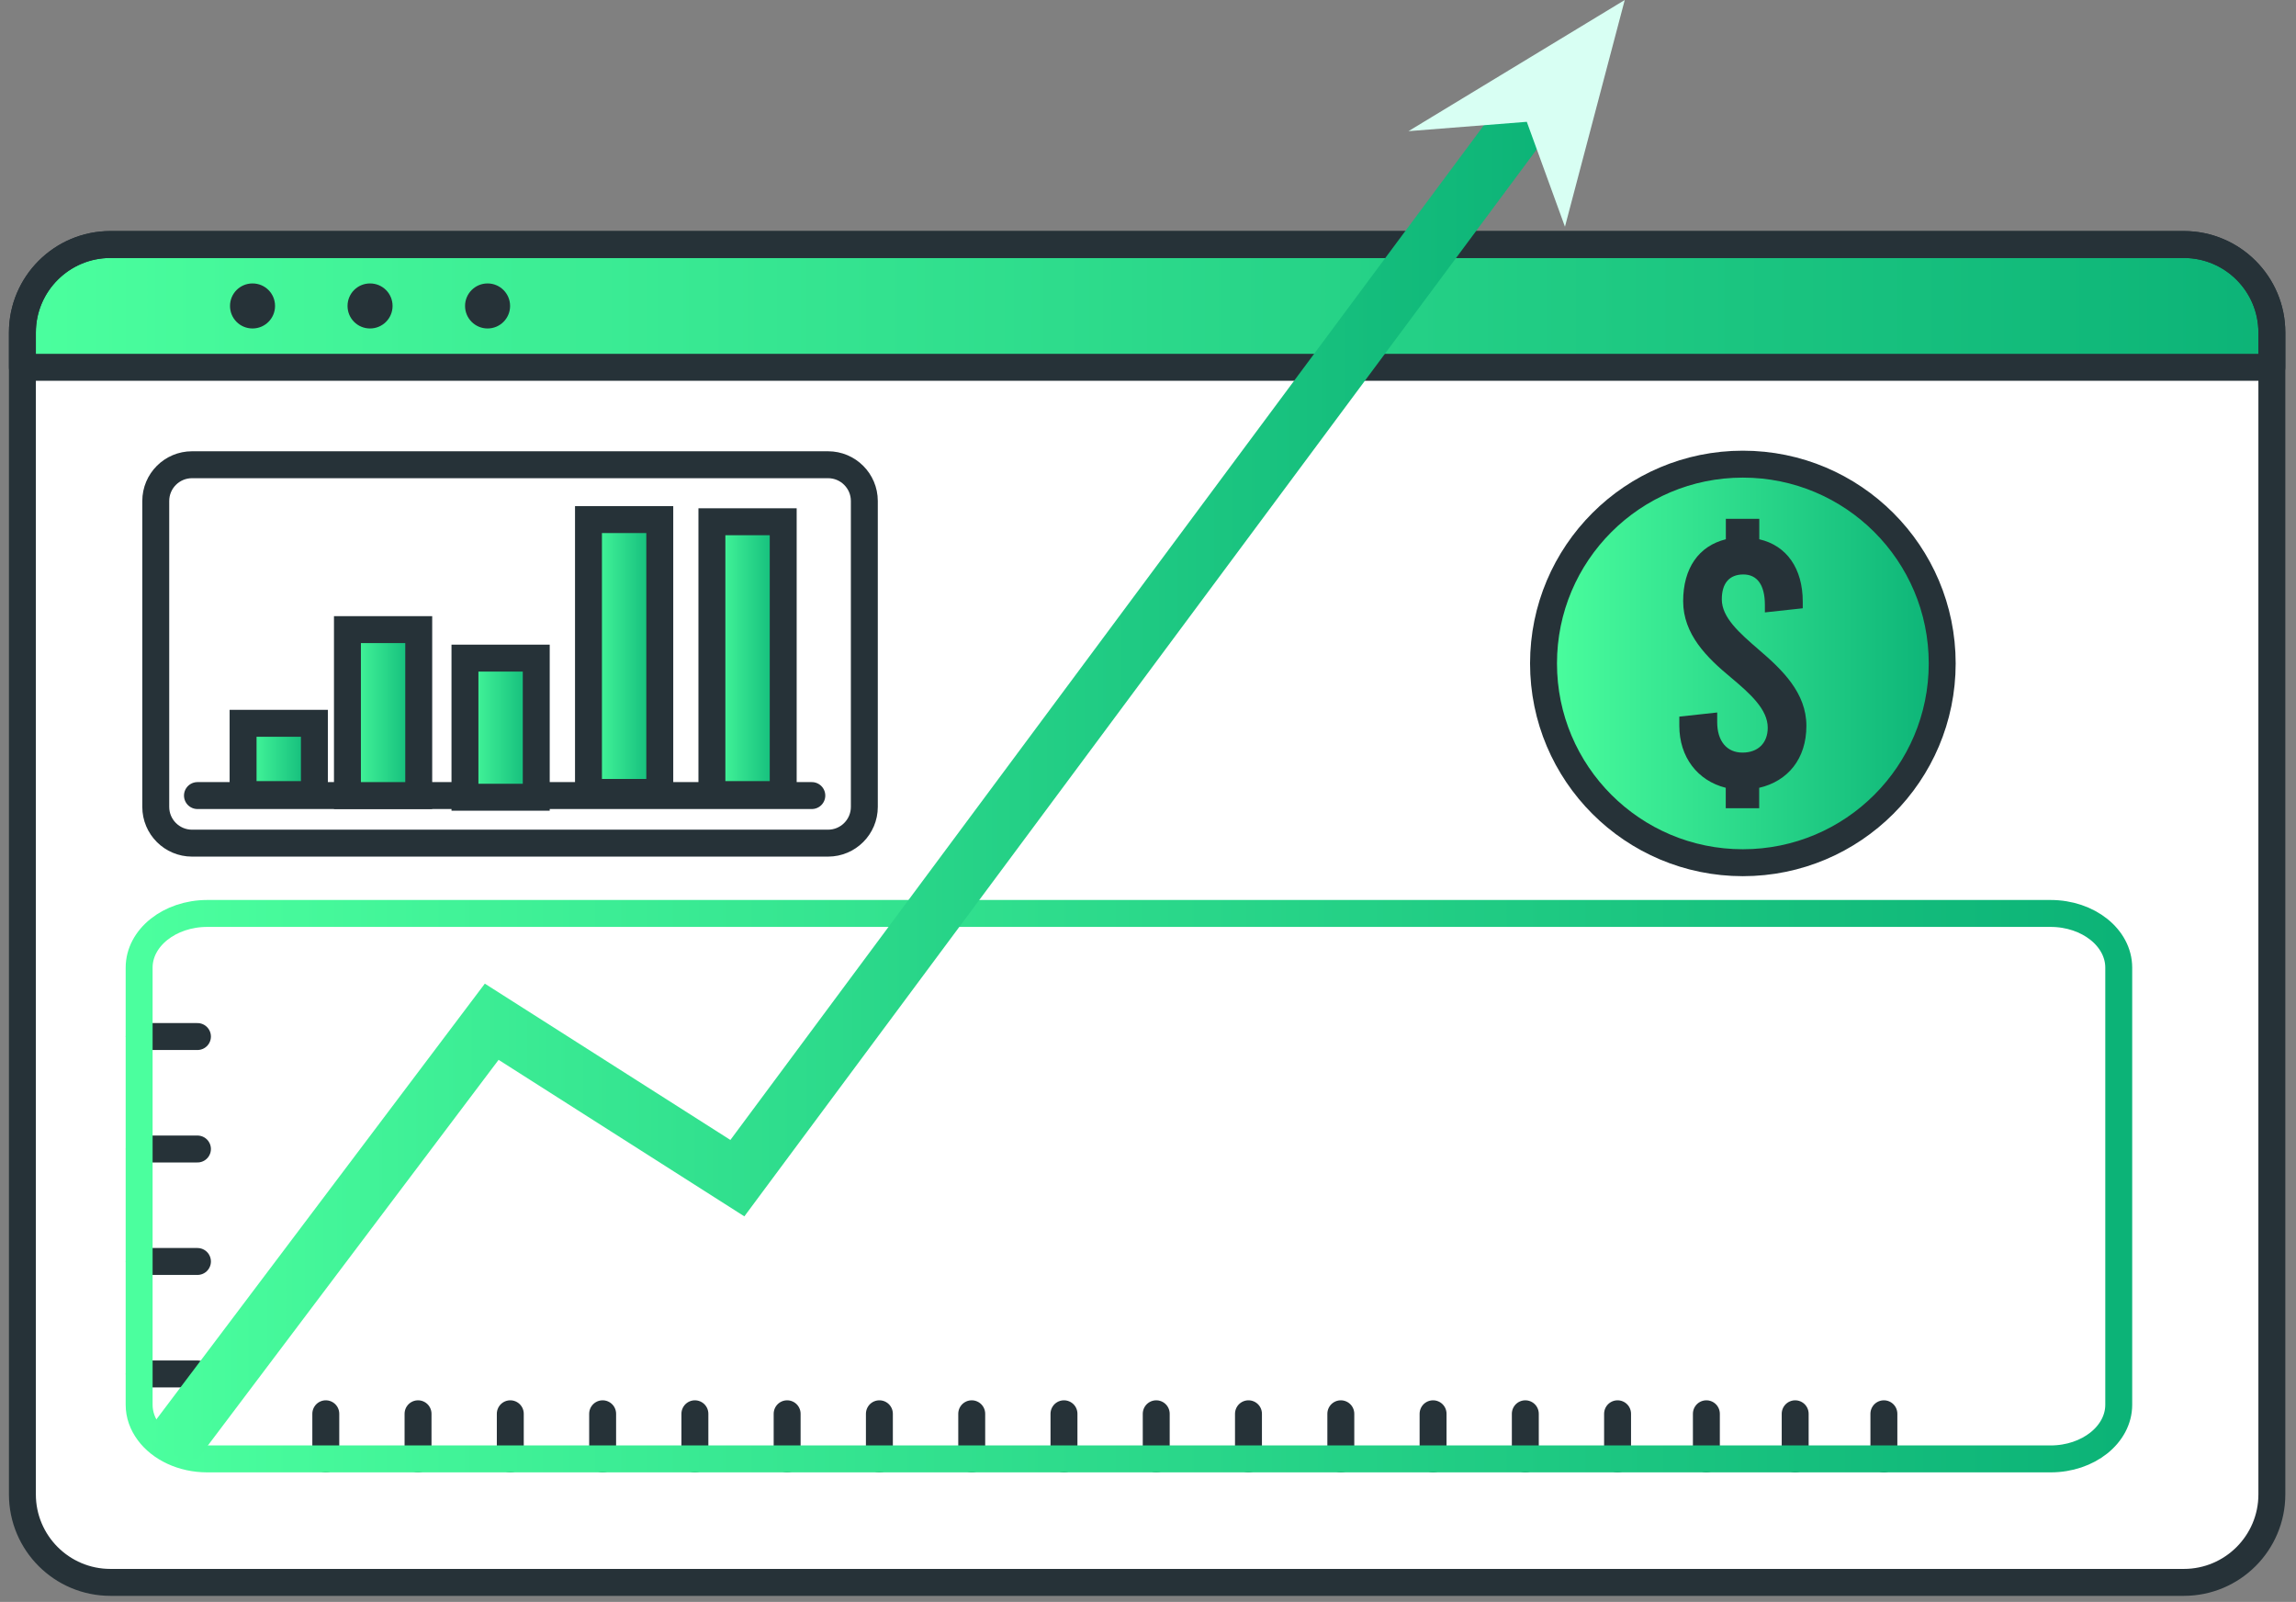
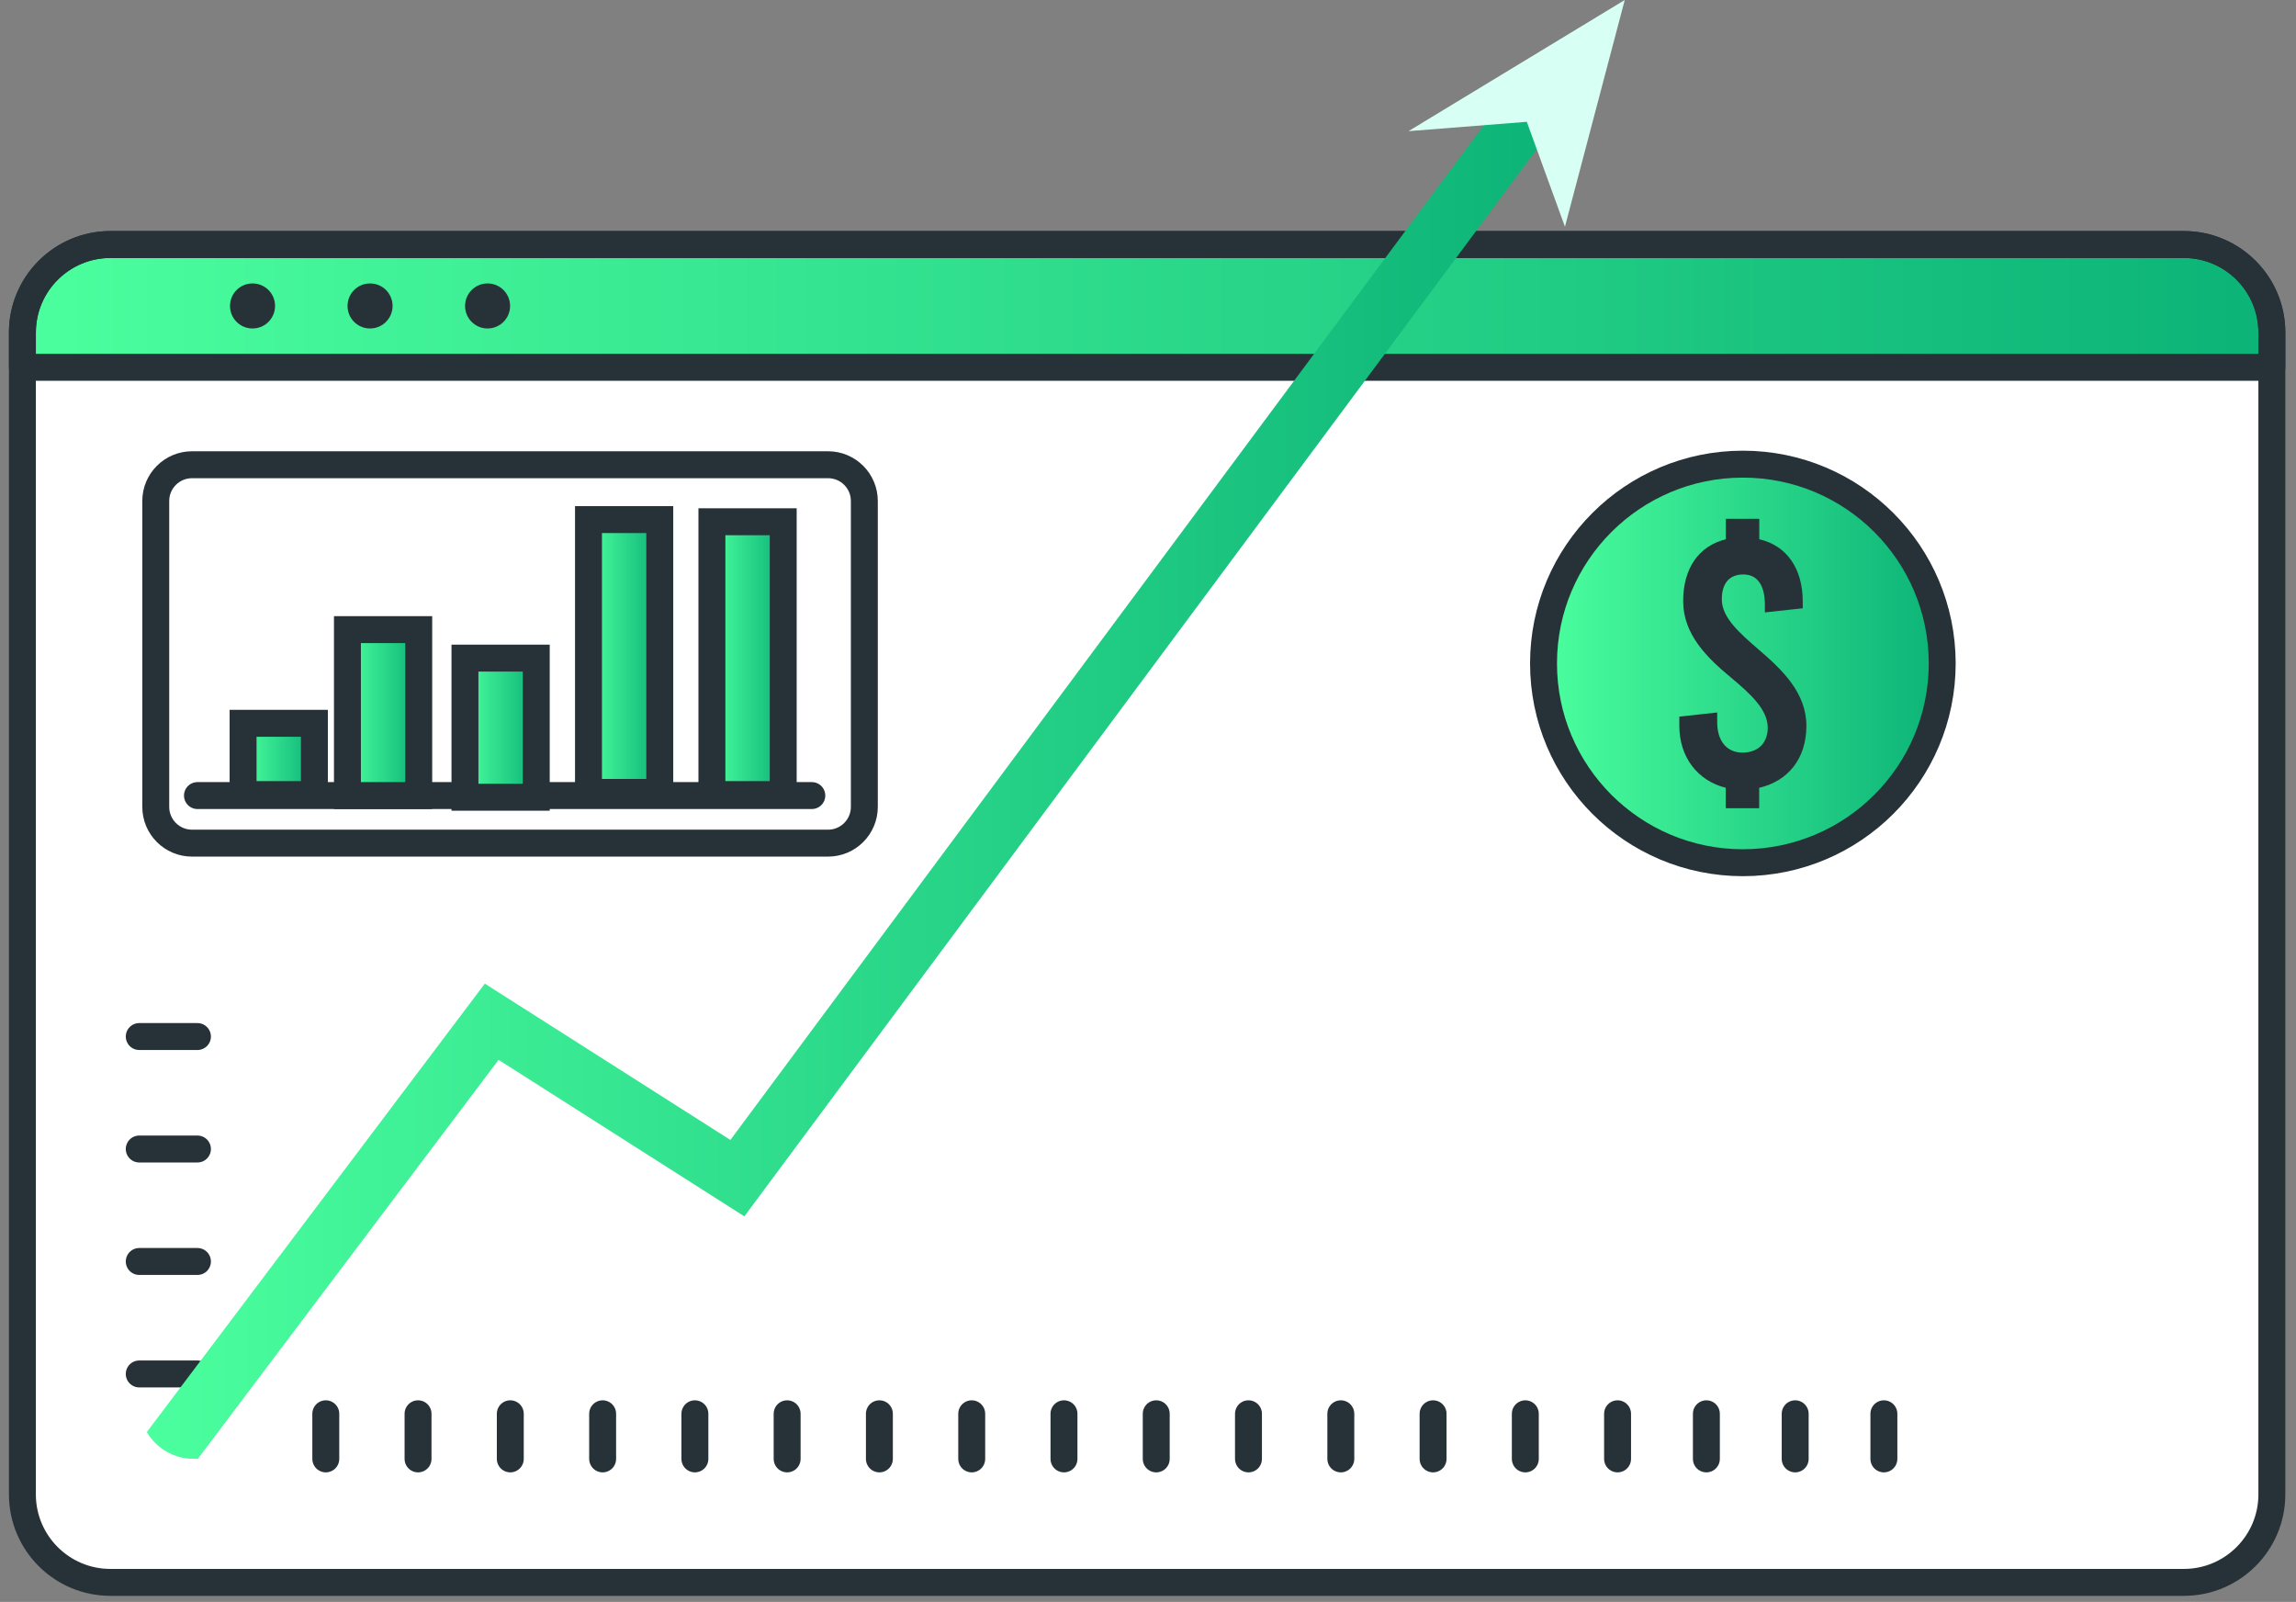
<svg xmlns="http://www.w3.org/2000/svg" preserveAspectRatio="none" width="100%" height="100%" overflow="visible" style="display: block;" viewBox="0 0 205 143" fill="none">
  <rect x="0" y="0" width="205" height="143" fill="#808080" stroke="none" />
  <g id="Group">
    <path id="Vector" d="M9.859 21.827H194.986C199.323 21.827 202.845 25.347 202.845 29.682V133.402C202.845 137.737 199.323 141.257 194.986 141.257H9.859C5.521 141.257 2 137.737 2 133.402V29.682C2 25.347 5.521 21.827 9.859 21.827Z" fill="white" />
    <path id="Vector_2" d="M202.845 29.682V32.789H2V29.682C2 25.347 5.521 21.827 9.859 21.827H194.986C199.323 21.827 202.845 25.347 202.845 29.682Z" fill="url(#paint0_linear_12704_21414)" />
    <path id="Vector_3" d="M9.859 21.827H194.986C199.323 21.827 202.845 25.347 202.845 29.682V133.402C202.845 137.737 199.323 141.257 194.986 141.257H9.859C5.521 141.257 2 137.737 2 133.402V29.682C2 25.347 5.521 21.827 9.859 21.827Z" stroke="#263238" stroke-width="2.404" stroke-linecap="round" stroke-linejoin="round" />
    <path id="Vector_4" d="M202.845 29.682V32.789H2V29.682C2 25.347 5.521 21.827 9.859 21.827H194.986C199.323 21.827 202.845 25.347 202.845 29.682Z" stroke="#263238" stroke-width="2.404" stroke-linecap="round" stroke-linejoin="round" />
    <path id="Vector_5" d="M24.558 27.312C24.558 28.418 23.663 29.322 22.547 29.322C21.432 29.322 20.537 28.427 20.537 27.312C20.537 26.198 21.432 25.302 22.547 25.302C23.663 25.302 24.558 26.198 24.558 27.312Z" fill="#263238" />
    <path id="Vector_6" d="M35.051 27.312C35.051 28.418 34.156 29.322 33.041 29.322C31.925 29.322 31.03 28.427 31.03 27.312C31.03 26.198 31.925 25.302 33.041 25.302C34.156 25.302 35.051 26.198 35.051 27.312Z" fill="#263238" />
    <path id="Vector_7" d="M43.534 29.322C44.644 29.322 45.544 28.422 45.544 27.312C45.544 26.202 44.644 25.302 43.534 25.302C42.423 25.302 41.523 26.202 41.523 27.312C41.523 28.422 42.423 29.322 43.534 29.322Z" fill="#263238" />
    <g id="Group_2">
      <path id="Vector_8" d="M73.933 41.486H17.147C15.358 41.486 13.907 42.936 13.907 44.724V72.028C13.907 73.817 15.358 75.266 17.147 75.266H73.933C75.722 75.266 77.173 73.817 77.173 72.028V44.724C77.173 42.936 75.722 41.486 73.933 41.486Z" stroke="#263238" stroke-width="2.404" stroke-linecap="round" stroke-linejoin="round" />
      <g id="Group_3">
        <path id="Vector_9" d="M17.63 71.019H72.484" stroke="#263238" stroke-width="2.404" stroke-linecap="round" stroke-linejoin="round" />
        <path id="Vector_10" d="M28.071 64.568H21.704V70.931H28.071V64.568Z" fill="url(#paint1_linear_12704_21414)" stroke="#263238" stroke-width="2.404" stroke-miterlimit="10" />
        <path id="Vector_11" d="M37.387 56.205H31.021V71.019H37.387V56.205Z" fill="url(#paint2_linear_12704_21414)" stroke="#263238" stroke-width="2.404" stroke-miterlimit="10" />
        <path id="Vector_12" d="M47.88 58.749H41.514V71.168H47.88V58.749Z" fill="url(#paint3_linear_12704_21414)" stroke="#263238" stroke-width="2.404" stroke-miterlimit="10" />
        <path id="Vector_13" d="M58.909 46.383H52.543V70.738H58.909V46.383Z" fill="url(#paint4_linear_12704_21414)" stroke="#263238" stroke-width="2.404" stroke-miterlimit="10" />
        <path id="Vector_14" d="M69.929 46.576H63.563V70.931H69.929V46.576Z" fill="url(#paint5_linear_12704_21414)" stroke="#263238" stroke-width="2.404" stroke-miterlimit="10" />
      </g>
    </g>
    <g id="Group_4">
      <path id="Vector_15" d="M155.613 77.013C165.443 77.013 173.411 69.048 173.411 59.223C173.411 49.398 165.443 41.434 155.613 41.434C145.783 41.434 137.814 49.398 137.814 59.223C137.814 69.048 145.783 77.013 155.613 77.013Z" fill="url(#paint6_linear_12704_21414)" stroke="#263238" stroke-width="2.404" stroke-miterlimit="10" />
      <path id="Vector_16" d="M157.07 70.325V72.151H154.085V70.325C151.564 69.694 149.94 67.578 149.94 64.796V63.971L153.321 63.603V64.463C153.321 66.157 154.181 67.183 155.577 67.183C156.973 67.183 157.834 66.323 157.834 64.963C157.834 63.339 156.306 61.953 154.524 60.461C152.399 58.706 150.282 56.617 150.282 53.668C150.282 50.719 151.679 48.735 154.093 48.139V46.313H157.079V48.139C159.529 48.7 160.96 50.754 160.96 53.703V54.3L157.579 54.668V54.001C157.579 52.211 156.886 51.281 155.656 51.281C154.427 51.281 153.733 52.044 153.733 53.501C153.733 55.125 155.288 56.485 157.044 58.003C159.134 59.794 161.285 61.847 161.285 64.796C161.285 67.745 159.625 69.729 157.079 70.325H157.07Z" fill="#263238" />
    </g>
    <g id="Group_5">
      <g id="Group_6">
        <path id="Vector_17" d="M12.432 92.53H17.63" stroke="#263238" stroke-width="2.404" stroke-linecap="round" stroke-linejoin="round" />
        <path id="Vector_18" d="M12.432 102.57H17.63" stroke="#263238" stroke-width="2.404" stroke-linecap="round" stroke-linejoin="round" />
        <path id="Vector_19" d="M12.432 112.61H17.63" stroke="#263238" stroke-width="2.404" stroke-linecap="round" stroke-linejoin="round" />
        <path id="Vector_20" d="M12.432 122.65H17.63" stroke="#263238" stroke-width="2.404" stroke-linecap="round" stroke-linejoin="round" />
      </g>
      <g id="Group_7">
        <path id="Vector_21" d="M29.089 130.233V126.205" stroke="#263238" stroke-width="2.404" stroke-linecap="round" stroke-linejoin="round" />
        <path id="Vector_22" d="M37.325 130.233V126.205" stroke="#263238" stroke-width="2.404" stroke-linecap="round" stroke-linejoin="round" />
        <path id="Vector_23" d="M45.562 130.233V126.205" stroke="#263238" stroke-width="2.404" stroke-linecap="round" stroke-linejoin="round" />
        <path id="Vector_24" d="M53.807 130.233V126.205" stroke="#263238" stroke-width="2.404" stroke-linecap="round" stroke-linejoin="round" />
        <path id="Vector_25" d="M62.044 130.233V126.205" stroke="#263238" stroke-width="2.404" stroke-linecap="round" stroke-linejoin="round" />
        <path id="Vector_26" d="M70.28 130.233V126.205" stroke="#263238" stroke-width="2.404" stroke-linecap="round" stroke-linejoin="round" />
        <path id="Vector_27" d="M78.517 130.233V126.205" stroke="#263238" stroke-width="2.404" stroke-linecap="round" stroke-linejoin="round" />
        <path id="Vector_28" d="M86.761 130.233V126.205" stroke="#263238" stroke-width="2.404" stroke-linecap="round" stroke-linejoin="round" />
        <path id="Vector_29" d="M94.998 130.233V126.205" stroke="#263238" stroke-width="2.404" stroke-linecap="round" stroke-linejoin="round" />
        <path id="Vector_30" d="M103.235 130.233V126.205" stroke="#263238" stroke-width="2.404" stroke-linecap="round" stroke-linejoin="round" />
        <path id="Vector_31" d="M111.471 130.233V126.205" stroke="#263238" stroke-width="2.404" stroke-linecap="round" stroke-linejoin="round" />
        <path id="Vector_32" d="M119.716 130.233V126.205" stroke="#263238" stroke-width="2.404" stroke-linecap="round" stroke-linejoin="round" />
        <path id="Vector_33" d="M127.953 130.233V126.205" stroke="#263238" stroke-width="2.404" stroke-linecap="round" stroke-linejoin="round" />
        <path id="Vector_34" d="M136.189 130.233V126.205" stroke="#263238" stroke-width="2.404" stroke-linecap="round" stroke-linejoin="round" />
        <path id="Vector_35" d="M144.426 130.233V126.205" stroke="#263238" stroke-width="2.404" stroke-linecap="round" stroke-linejoin="round" />
        <path id="Vector_36" d="M152.355 130.233V126.205" stroke="#263238" stroke-width="2.404" stroke-linecap="round" stroke-linejoin="round" />
        <path id="Vector_37" d="M160.284 130.233V126.205" stroke="#263238" stroke-width="2.404" stroke-linecap="round" stroke-linejoin="round" />
        <path id="Vector_38" d="M168.204 130.233V126.205" stroke="#263238" stroke-width="2.404" stroke-linecap="round" stroke-linejoin="round" />
      </g>
-       <path id="Vector_39" d="M189.173 86.378V125.398C189.173 128.066 186.451 130.234 183.088 130.234H18.508C16.278 130.234 14.32 129.277 13.266 127.846C12.73 127.127 12.423 126.293 12.423 125.398V86.378C12.423 83.71 15.145 81.542 18.508 81.542H183.088C186.451 81.542 189.173 83.71 189.173 86.378Z" stroke="url(#paint7_linear_12704_21414)" stroke-width="2.404" stroke-linecap="round" stroke-linejoin="round" />
      <g id="Group_8">
        <path id="Vector_40" d="M139.087 10.803L86.551 81.533L66.46 108.582L44.517 94.61L17.665 130.224H17.279C15.505 130.224 13.942 129.268 13.108 127.837L43.288 87.808L65.213 101.762L80.237 81.524L135.012 7.784L139.087 10.803Z" fill="url(#paint8_linear_12704_21414)" />
        <path id="Vector_41" d="M125.758 11.708L145.067 -6.66722e-05L139.728 20.238L136.321 10.874L125.758 11.708Z" fill="#D8FFF3" />
      </g>
    </g>
  </g>
  <defs>
    <linearGradient id="paint0_linear_12704_21414" x1="2" y1="27.308" x2="202.845" y2="27.308" gradientUnits="userSpaceOnUse">
      <stop stop-color="#4BFF9E" />
      <stop offset="1" stop-color="#0CB377" />
    </linearGradient>
    <linearGradient id="paint1_linear_12704_21414" x1="21.704" y1="67.749" x2="28.071" y2="67.749" gradientUnits="userSpaceOnUse">
      <stop stop-color="#4BFF9E" />
      <stop offset="1" stop-color="#0CB377" />
    </linearGradient>
    <linearGradient id="paint2_linear_12704_21414" x1="31.021" y1="63.612" x2="37.387" y2="63.612" gradientUnits="userSpaceOnUse">
      <stop stop-color="#4BFF9E" />
      <stop offset="1" stop-color="#0CB377" />
    </linearGradient>
    <linearGradient id="paint3_linear_12704_21414" x1="41.514" y1="64.959" x2="47.88" y2="64.959" gradientUnits="userSpaceOnUse">
      <stop stop-color="#4BFF9E" />
      <stop offset="1" stop-color="#0CB377" />
    </linearGradient>
    <linearGradient id="paint4_linear_12704_21414" x1="52.543" y1="58.56" x2="58.909" y2="58.56" gradientUnits="userSpaceOnUse">
      <stop stop-color="#4BFF9E" />
      <stop offset="1" stop-color="#0CB377" />
    </linearGradient>
    <linearGradient id="paint5_linear_12704_21414" x1="63.563" y1="58.754" x2="69.929" y2="58.754" gradientUnits="userSpaceOnUse">
      <stop stop-color="#4BFF9E" />
      <stop offset="1" stop-color="#0CB377" />
    </linearGradient>
    <linearGradient id="paint6_linear_12704_21414" x1="137.814" y1="59.223" x2="173.411" y2="59.223" gradientUnits="userSpaceOnUse">
      <stop stop-color="#4BFF9E" />
      <stop offset="1" stop-color="#0CB377" />
    </linearGradient>
    <linearGradient id="paint7_linear_12704_21414" x1="12.423" y1="105.888" x2="189.173" y2="105.888" gradientUnits="userSpaceOnUse">
      <stop stop-color="#4BFF9E" />
      <stop offset="1" stop-color="#0CB377" />
    </linearGradient>
    <linearGradient id="paint8_linear_12704_21414" x1="13.108" y1="69.004" x2="139.087" y2="69.004" gradientUnits="userSpaceOnUse">
      <stop stop-color="#4BFF9E" />
      <stop offset="1" stop-color="#0CB377" />
    </linearGradient>
  </defs>
</svg>